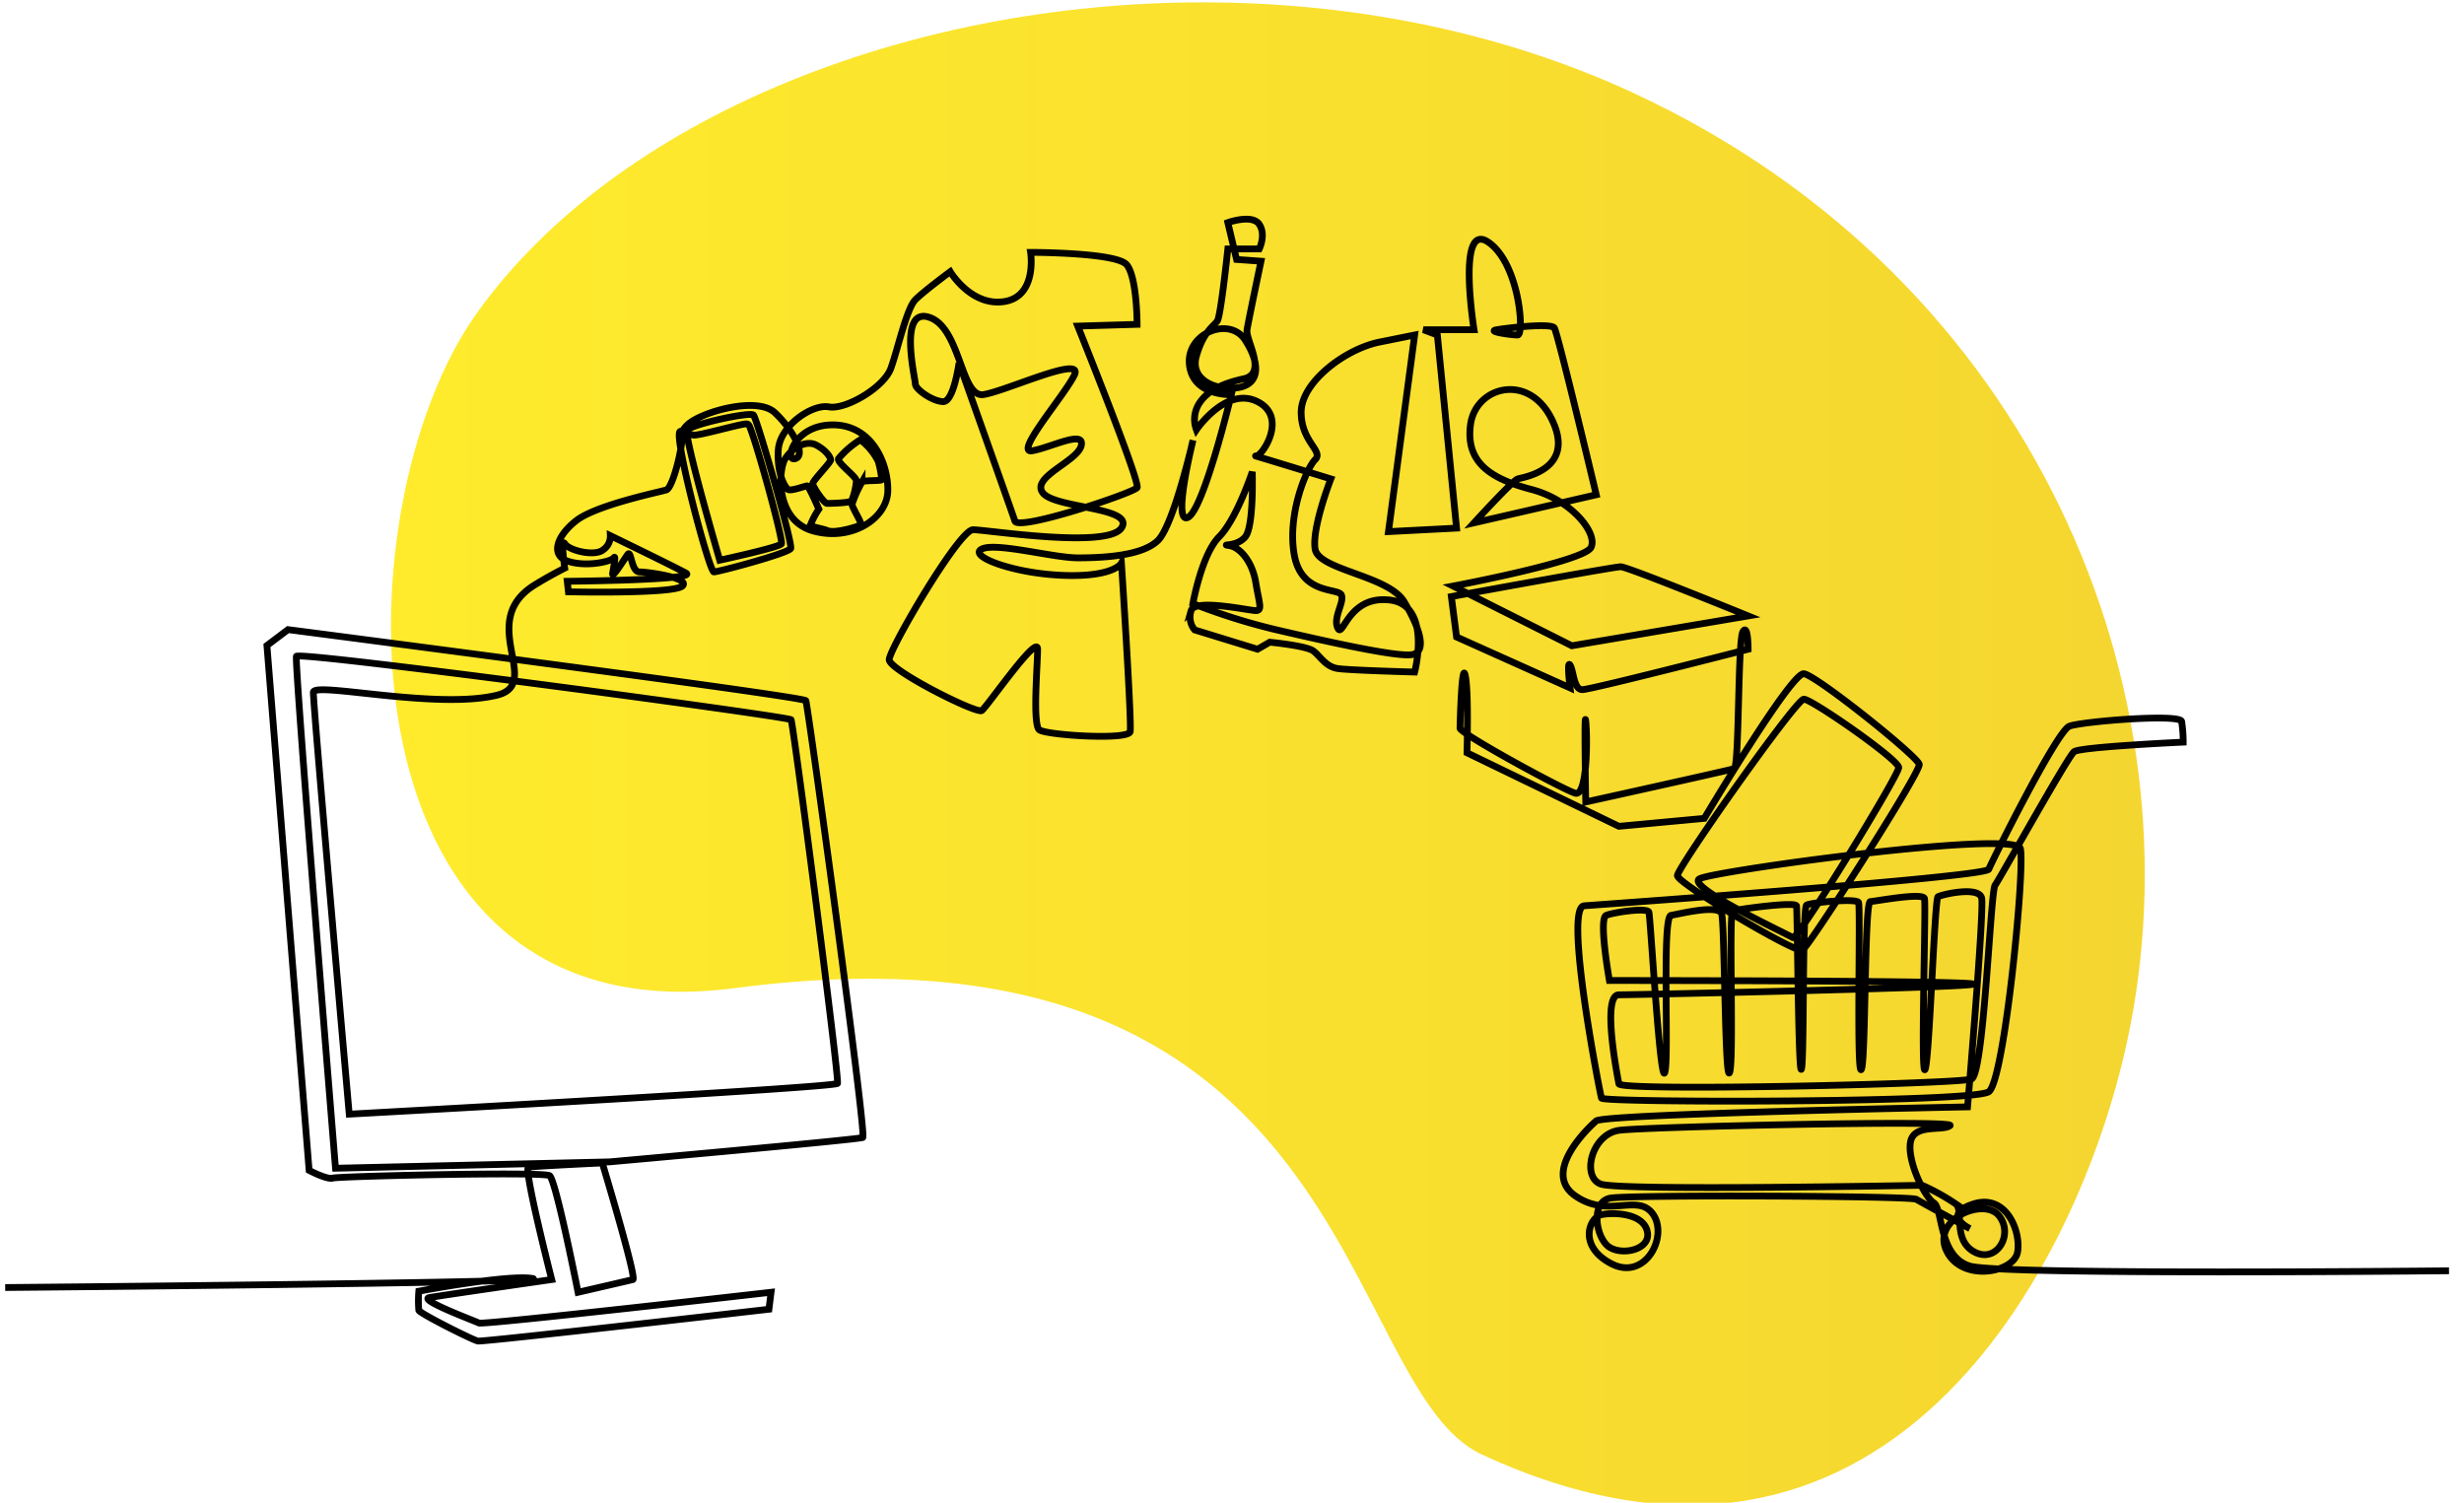
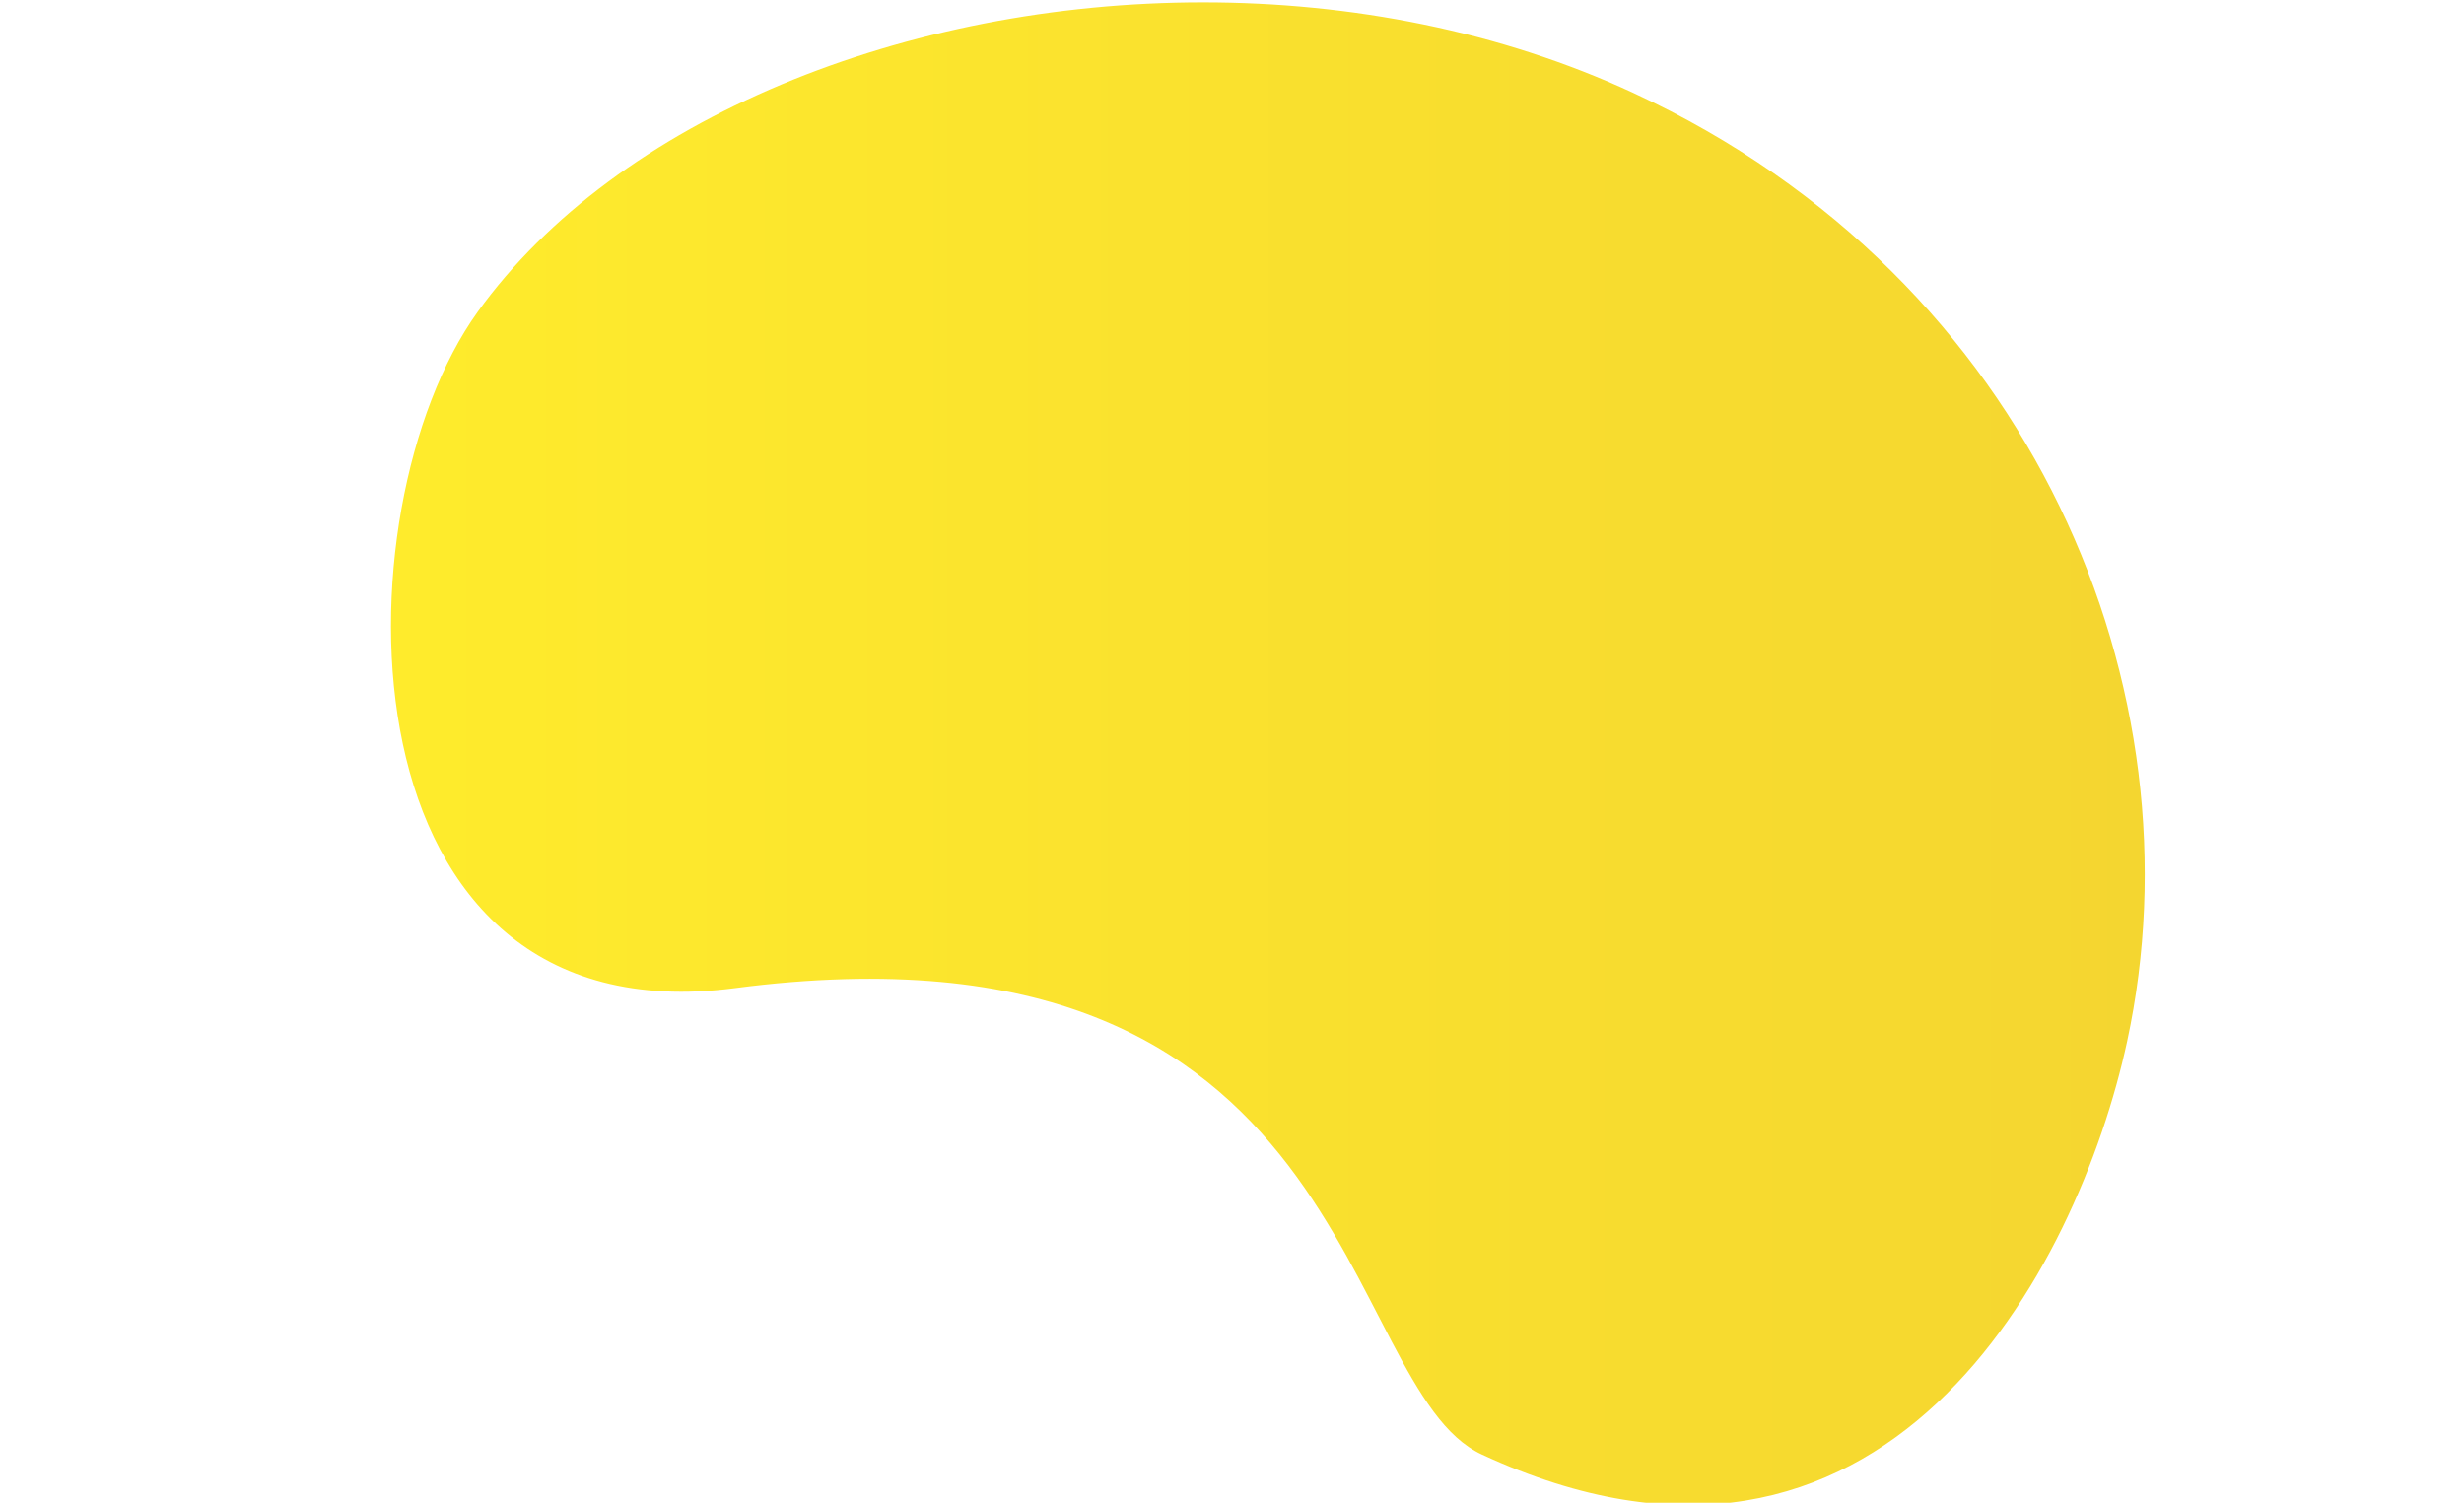
<svg xmlns="http://www.w3.org/2000/svg" width="364" height="222" viewBox="0 0 364 222">
  <style>
  path.line { stroke: #000; }
  @media (prefers-color-scheme: dark) {
    path.line { stroke: #fff; }
  }
  </style>
  <defs>
    <linearGradient id="linear-gradient" x1="0%" y1="0%" x2="100%" y2="0%">
      <stop offset="0%" stop-color="#ffec2c" />
      <stop offset="100%" stop-color="#f4d530" />
    </linearGradient>
  </defs>
  <path class="oval" d="M421.559,2977.088c-21.019,29.2-21.117,107.627,37.97,99.89,92.338-12.1,88.95,58.949,110.37,68.891,59.495,27.591,88.105-27.543,95.336-61.027,11.124-51.509-13.419-112.506-72.915-140.1-19.752-9.16-41.816-13.392-63.6-13.393-43.838,0-86.563,17.133-107.161,45.736" transform="translate(-351, -2931)" fill="url(#linear-gradient)" />
-   <path class="line" d="M291.766,3156.207s81.512-.707,77.928-1.334-16.825,1.88-16.825,1.88a16.745,16.745,0,0,0,0,2.82c.156.469,7.945,4.386,8.724,4.542s43-4.7,43-4.7l.313-2.507s-42.531,4.856-43.154,4.543-9.035-3.447-7.321-3.76,18.071-2.662,18.071-2.662-4.206-16.447-3.427-16.6,10.9-.627,10.9-.627,5.142,17.073,4.519,17.231-8.1,1.879-8.1,1.879-3.271-16.6-4.205-17.23-31.175.088-32.024.357-3.5-1.141-3.5-1.141l-6.232-77.536,3.116-2.349s76.179,9.868,76.491,10.494,9.035,64.222,8.413,64.536-37.389,3.6-37.389,3.6l-40.5.94s-6.106-74.8-5.779-75.62,72.768,8.892,73.079,9.362,7.166,53.1,6.854,53.727-72.128,4.542-72.128,4.542-5.3-59.965-5.3-62.314c0-1.625,18.158,2.6,27.114.421,6.935-1.687-3.16-10.872,5.581-16.288,2.18-1.351,4.442-2.488,4.442-2.488s-.662-4.621.026-3.584,4.471,1.9,5.675.865a2.431,2.431,0,0,0,1.032-2.074s9.285,4.494,11.178,5.532-17.541,1.21-17.541,1.21l.172,1.556s15.649.346,16.852-.865-5.158-2.074-6.361-2.074-1.2-3.286-1.72-2.594-2.408,3.8-2.236,2.766.516-2.766.172-2.248-3.955,1.383-6.707.518-1.719-3.8,1.2-6.052,12.038-4.149,13.241-4.495,3.1-9.164,2.063-8.646,4.3,20.749,4.987,20.749,11.006-2.766,11.35-3.458-4.988-19.192-5.5-19.711-9.285,1.383-9.8,2.248,4.815,19.192,4.815,19.192,8.769-1.9,9.113-2.421c.3-.453-3.256-13.42-4.474-16.733-.275-.751-.335-1.006-.793-.978-1.126.067-7.3,1.874-7.781,1.631-.258-.129-2.773.39-.838-1.491s10.254-4.279,12.9-1.815,4.707,6.29,3.031,6.807-.258-4.992,5.546-4.992,8.19,5.706,8.126,9.727-5.224,7.521-10.963,5.965-5.223-9.078-4.191-10.7,3.095-2.788,4.578-2.01,2.128,1.816,2.128,2.205-2.644,3.047-2.644,3.5,1.677,2.917,2.128,2.917,3.417-.064,3.611-.388a9.649,9.649,0,0,0,.709-2.984c-.064-.648-2.9-2.658-2.644-3.242a13.741,13.741,0,0,1,3.224-2.788,9.107,9.107,0,0,1,2.644,3.177,14.093,14.093,0,0,1,.515,2.723c-.065.195-2.708.064-2.9.324a17.23,17.23,0,0,0-1.483,3.307c0,.455,1.548,2.853,1.291,3.048s-3.741,1.3-4.9.843-2.579-.454-2.451-1.038a11.626,11.626,0,0,1,1.162-2.139s-1.484-3.437-1.742-3.437-2.451.843-2.837.519-1.613-2.139-1.419-5.771,5.03-6.872,7.48-6.418,8.125-2.853,9.157-5.706,2.321-8.818,3.611-10.115,5.159-4.15,5.159-4.15,3.1,5.188,8,4.409,3.869-7.262,3.869-7.262,12.639,0,14.186,1.815,1.548,8.818,1.548,8.818l-8.77.26s9.286,23.083,8.77,23.861-17.54,6.483-18.055,4.928-8.255-23.342-8.255-23.342-.773,5.707-2.321,5.707-4.127-1.816-4.127-2.595-2.579-11.411,2.064-9.855,4.643,11.93,8,11.411,14.961-5.965,13.414-2.853-9.029,11.671-6.191,11.152,7.739-3.111,7.222-.777-7.48,4.668-5.674,7,13.671,2.075,11.608,5.187-19.862.259-21.926.259-12.382,17.637-12.382,19.193,12.9,8.04,13.67,7.521,8.255-11.411,8.255-9.077-.774,11.152.258,11.931,13.155,1.556,13.413.26-1.289-24.9-1.289-24.9-1.033,2.075-8.513,1.815-14.187-2.852-12.124-3.89,10.576,1.3,14.188,1.3,9.544-.26,11.865-2.593,5.159-14.784,5.159-14.784-3.1,12.449-.774,11.411S472.9,3024.3,472.9,3024.3s-5.675.259-6.19-4.409,5.933-7.262,8.254-3.63,2.063,6.483-1.032,7-7.222-1.037-6.19-4.669,2.579-4.409,3.095-5.186,1.548-10.634,1.548-10.634h4.643s1.032-2.075,0-3.631-4.643-.259-4.643-.259l1.29,5.446,3.611.26s-1.806,8.559-2.064,10.115,3.1,6.484-.515,7.262-5.676,2.074-6.707,3.89a4.394,4.394,0,0,0-.258,3.632s4.385-6.485,9.028-4.149.516,8.3-.258,8.039,11.091,3.372,11.091,3.372-2.837,7.261-2.322,10.374,10.833,3.89,13.155,7.781,3.354,7.262,1.291,7.78-13.413-2.075-20.12-3.63a90.087,90.087,0,0,1-12.382-3.89s1.29-7.262,3.87-9.856,4.9-9.6,4.9-9.6.258,8.041-1.031,9.6-3.869,1.037-2.322,1.3,3.353,2.334,3.869,5.447,1.031,4.149,0,4.149-9.028-1.815-9.543,0a2.949,2.949,0,0,0,.516,2.854l9.286,2.853,1.805-1.038s5.417.519,6.448,1.3,1.805,2.334,3.612,2.594,11.349.518,11.349.518,2.58-9.854-3.612-10.633-6.965,5.7-7.737,4.149,1.03-3.89.515-4.927-5.933,0-6.964-5.965,1.806-12.709,3.095-14.006-2.063-2.593-2.063-7,6.448-9.337,11.607-10.375l5.159-1.037-3.87,29.047,10.06-.519-2.838-28.528-2.062-.779h7.48s-2.58-16.08,2.063-12.967,5.417,13.746,4.385,13.746-4.643-.519-3.094-.779,8-1.038,8.512-.26,6.189,24.639,6.189,24.639l-18.055,4.149s5.676-6.225,6.448-6.484,8.513-1.3,5.159-8.56-11.35-5.187-12.124.519,3.1,8.041,9.028,9.6,9.8,6.484,8.771,8.559-20.378,5.706-20.378,5.706l17.541,8.818,26.051-4.409s-17.8-7.262-18.829-7.262-25.021,4.409-25.021,4.409l.774,5.965,16.767,7.521s-.517-4.149,0-3.372.516,3.631,1.805,3.631,24.5-5.965,24.5-5.965,0-3.891-.773-2.594-.516,19.97-1.291,20.229-21.924,4.928-21.924,4.928-.259-14.265,0-11.931.258,11.152-1.547,10.634-17.025-8.818-17.025-9.6.258-10.115.774-7.781.258,10.634.258,11.411l22.439,10.861,12.61-1.174s12.844-21.6,14.711-21.366,16.814,12.209,17.047,13.383-16.346,27-17.28,27.471-18.448-9.862-18.448-11.036,17.514-26.062,18.681-26.062,14.012,8.921,14.012,10.1-14.945,25.593-15.647,25.123-15.878-7.513-13.777-8.688,46.7-7.278,47.4-4.46-2.335,34.28-4.67,35.923-56.978,1.644-57.212.939-5.6-28.176-2.569-28.41,59.314-4.226,59.781-5.4,10.041-20.427,11.91-21.132,16.346-1.878,16.58-.7a20.017,20.017,0,0,1,.233,3.053s-15.178.7-16.113,1.408-10.975,18.783-11.676,19.723-1.634,27.94-3.5,28.645-51.841,1.879-52.074.7-2.569-13.149,0-13.149,56.512-1.173,52.074-1.644-53.476-.469-53.476-.469-1.634-9.157-.467-9.627,6.072-1.174,6.3-.469,1.635,25.358,2.336,23.714-.467-23.01.934-23.245,7.005-1.644,7.472-.234.466,24.887,1.168,23.479-.159-23.717.487-23.913,9.287-1.426,9.414-.712.258,24.9.71,24.119.129-23.86.773-24.25,7.351-1.037,7.674-.389-.323,25.222.387,24.7.452-24.769,1.354-24.833,7.738-1.361,8-.454-.58,25.936.065,25.288,1.419-25.223,1.935-25.547,6.061-1.62,6.448.2-2.084,30.841-2.084,30.841-53.652,1.038-54.857,2.075-8.082,7.608-3.094,11.066,9.286-.519,11.521,2.766-1.2,9.856-6.19,7.262-3.267-6.917-1.377-7.262,6.191-.173,6.708,2.594-4.3,3.63-6.019,1.9-2.235-6.4.516-6.917,44.365-.345,45.225.173,7.91,4.323,7.91,4.323-4.3-2.075.517-3.631,7.05,3.977,6.534,7.088-8.254,4.5-10.49-.172,5.5-7.954,7.739-5.187-.345,7.089-3.612,5.36-1.547-6.052-2.751-7.088a32.177,32.177,0,0,0-4.986-2.767s-44.539.865-47.462-.173-1.376-7.434,2.751-7.953,49.869-1.556,48.837-.691-5.331-.345-5.848,2.421,2.063,8.126,3.439,8.99.688,7.953,5.331,9.337,70.783.7,70.783.7" transform="translate(-291, -2966)" fill="none" stroke-width="1" />
</svg>